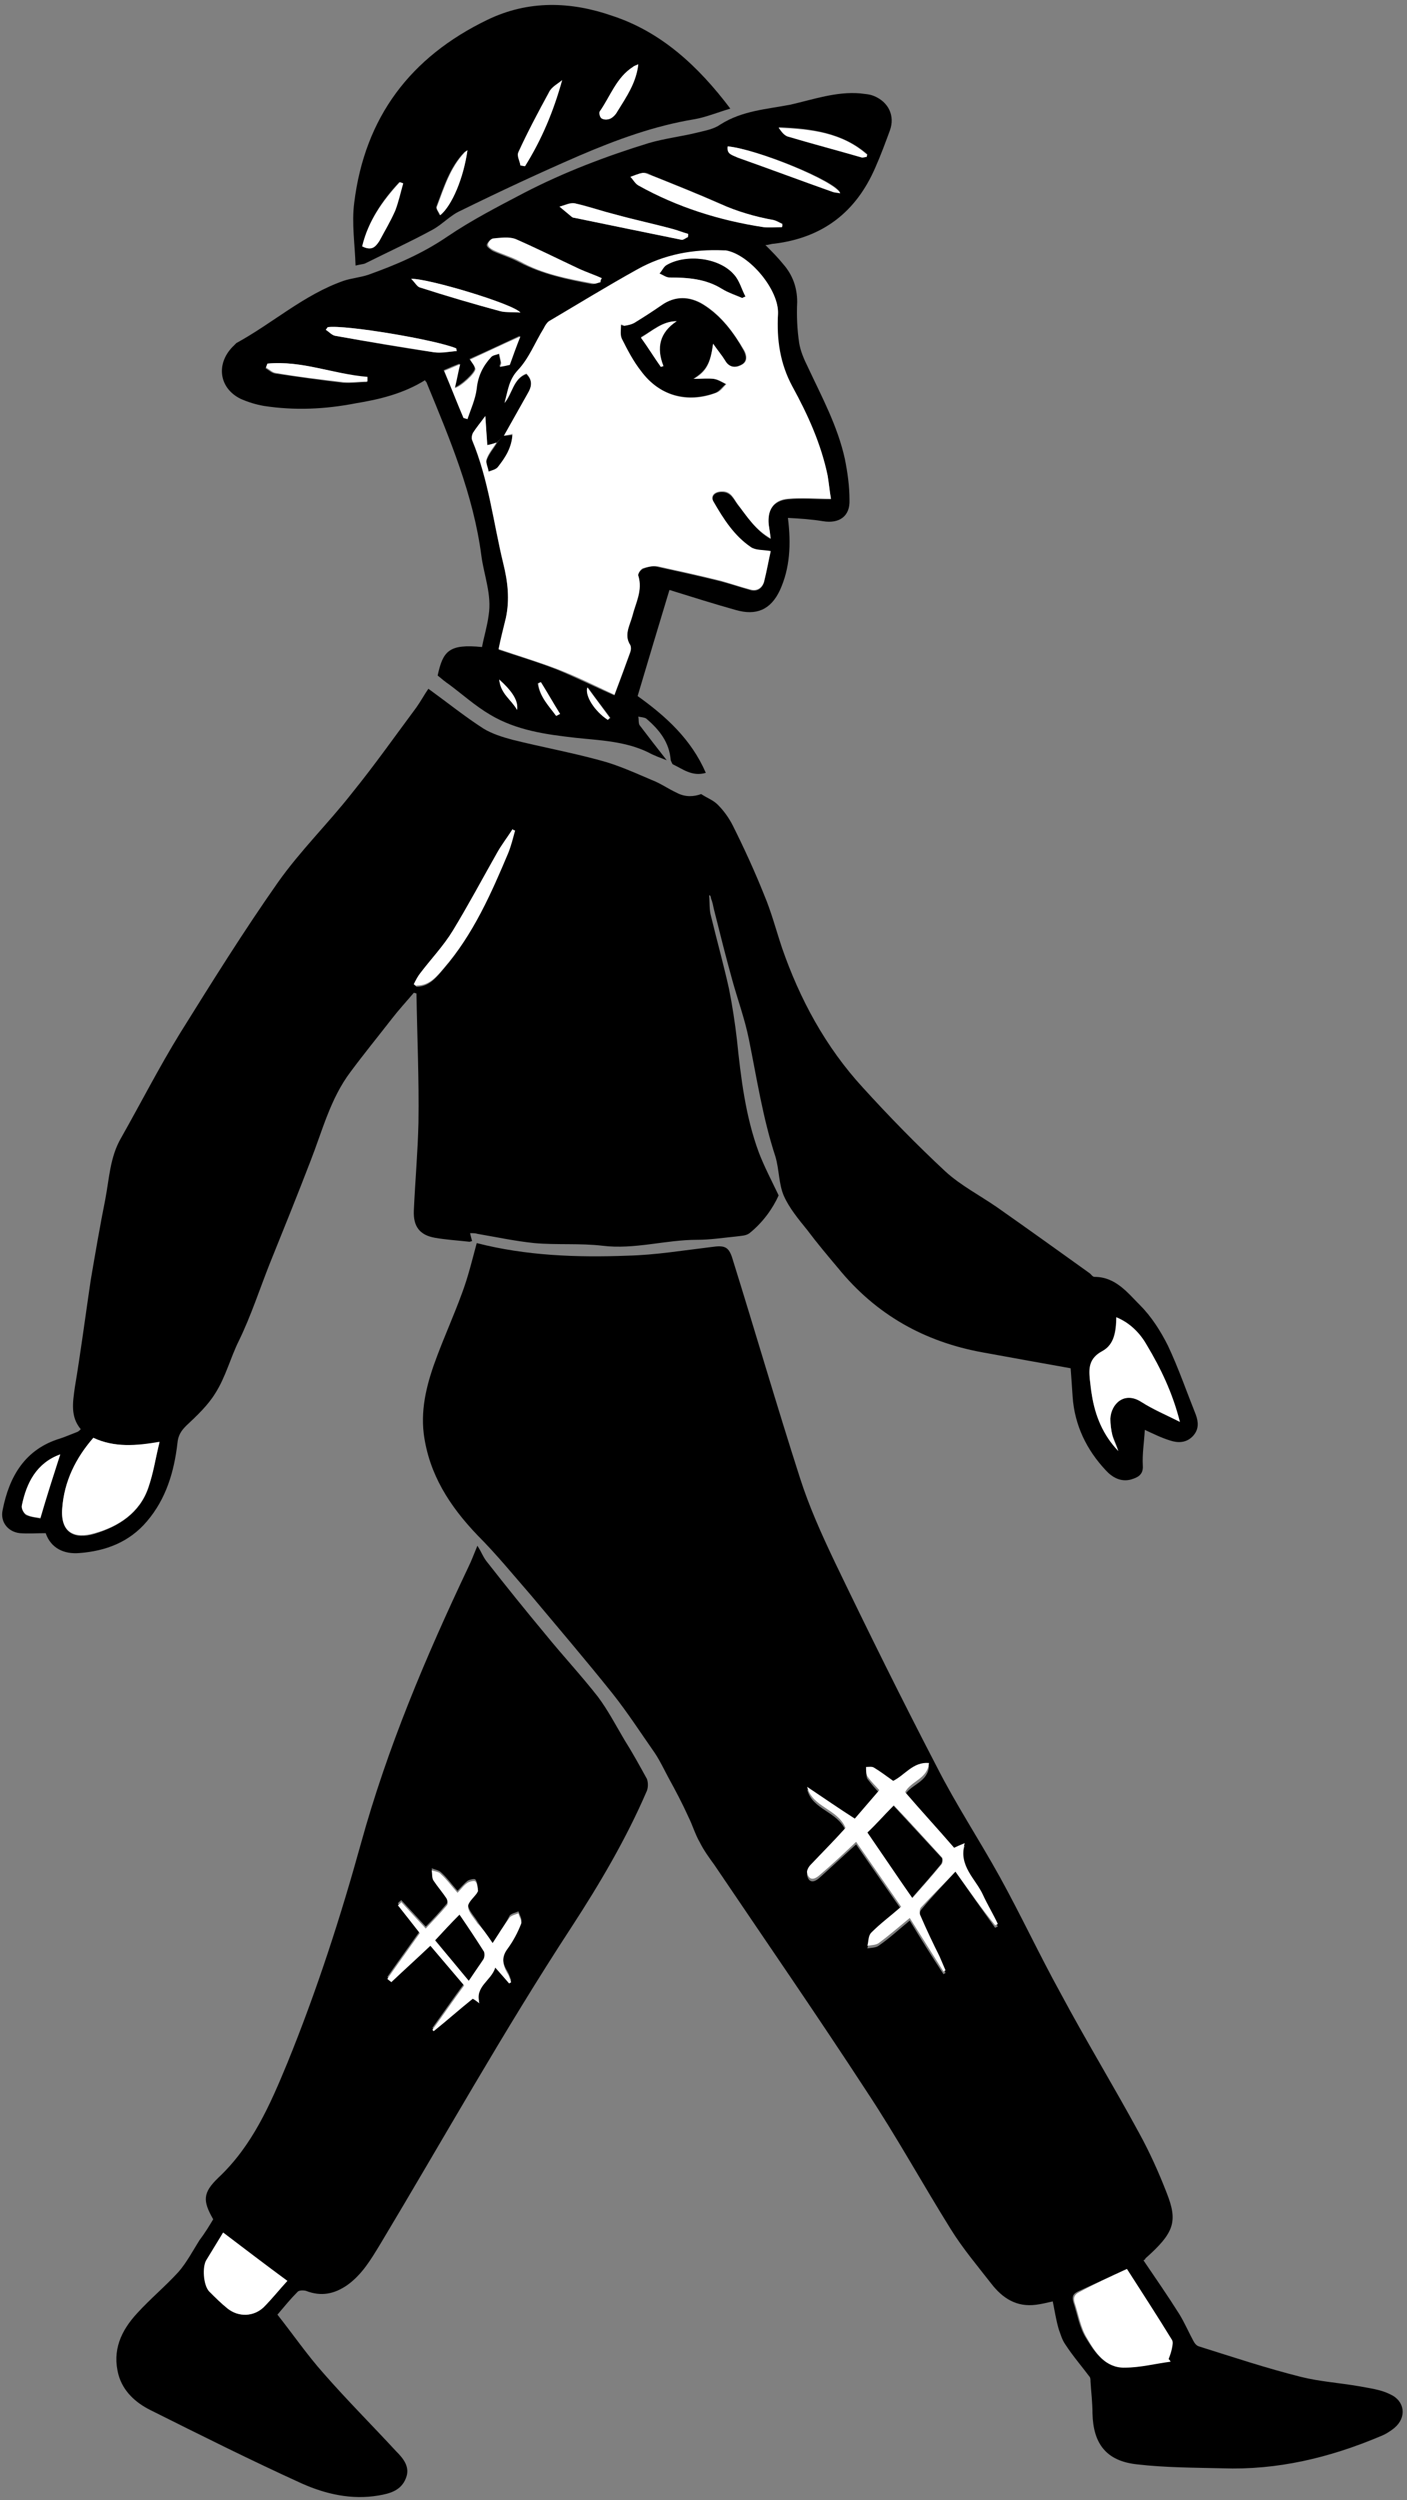
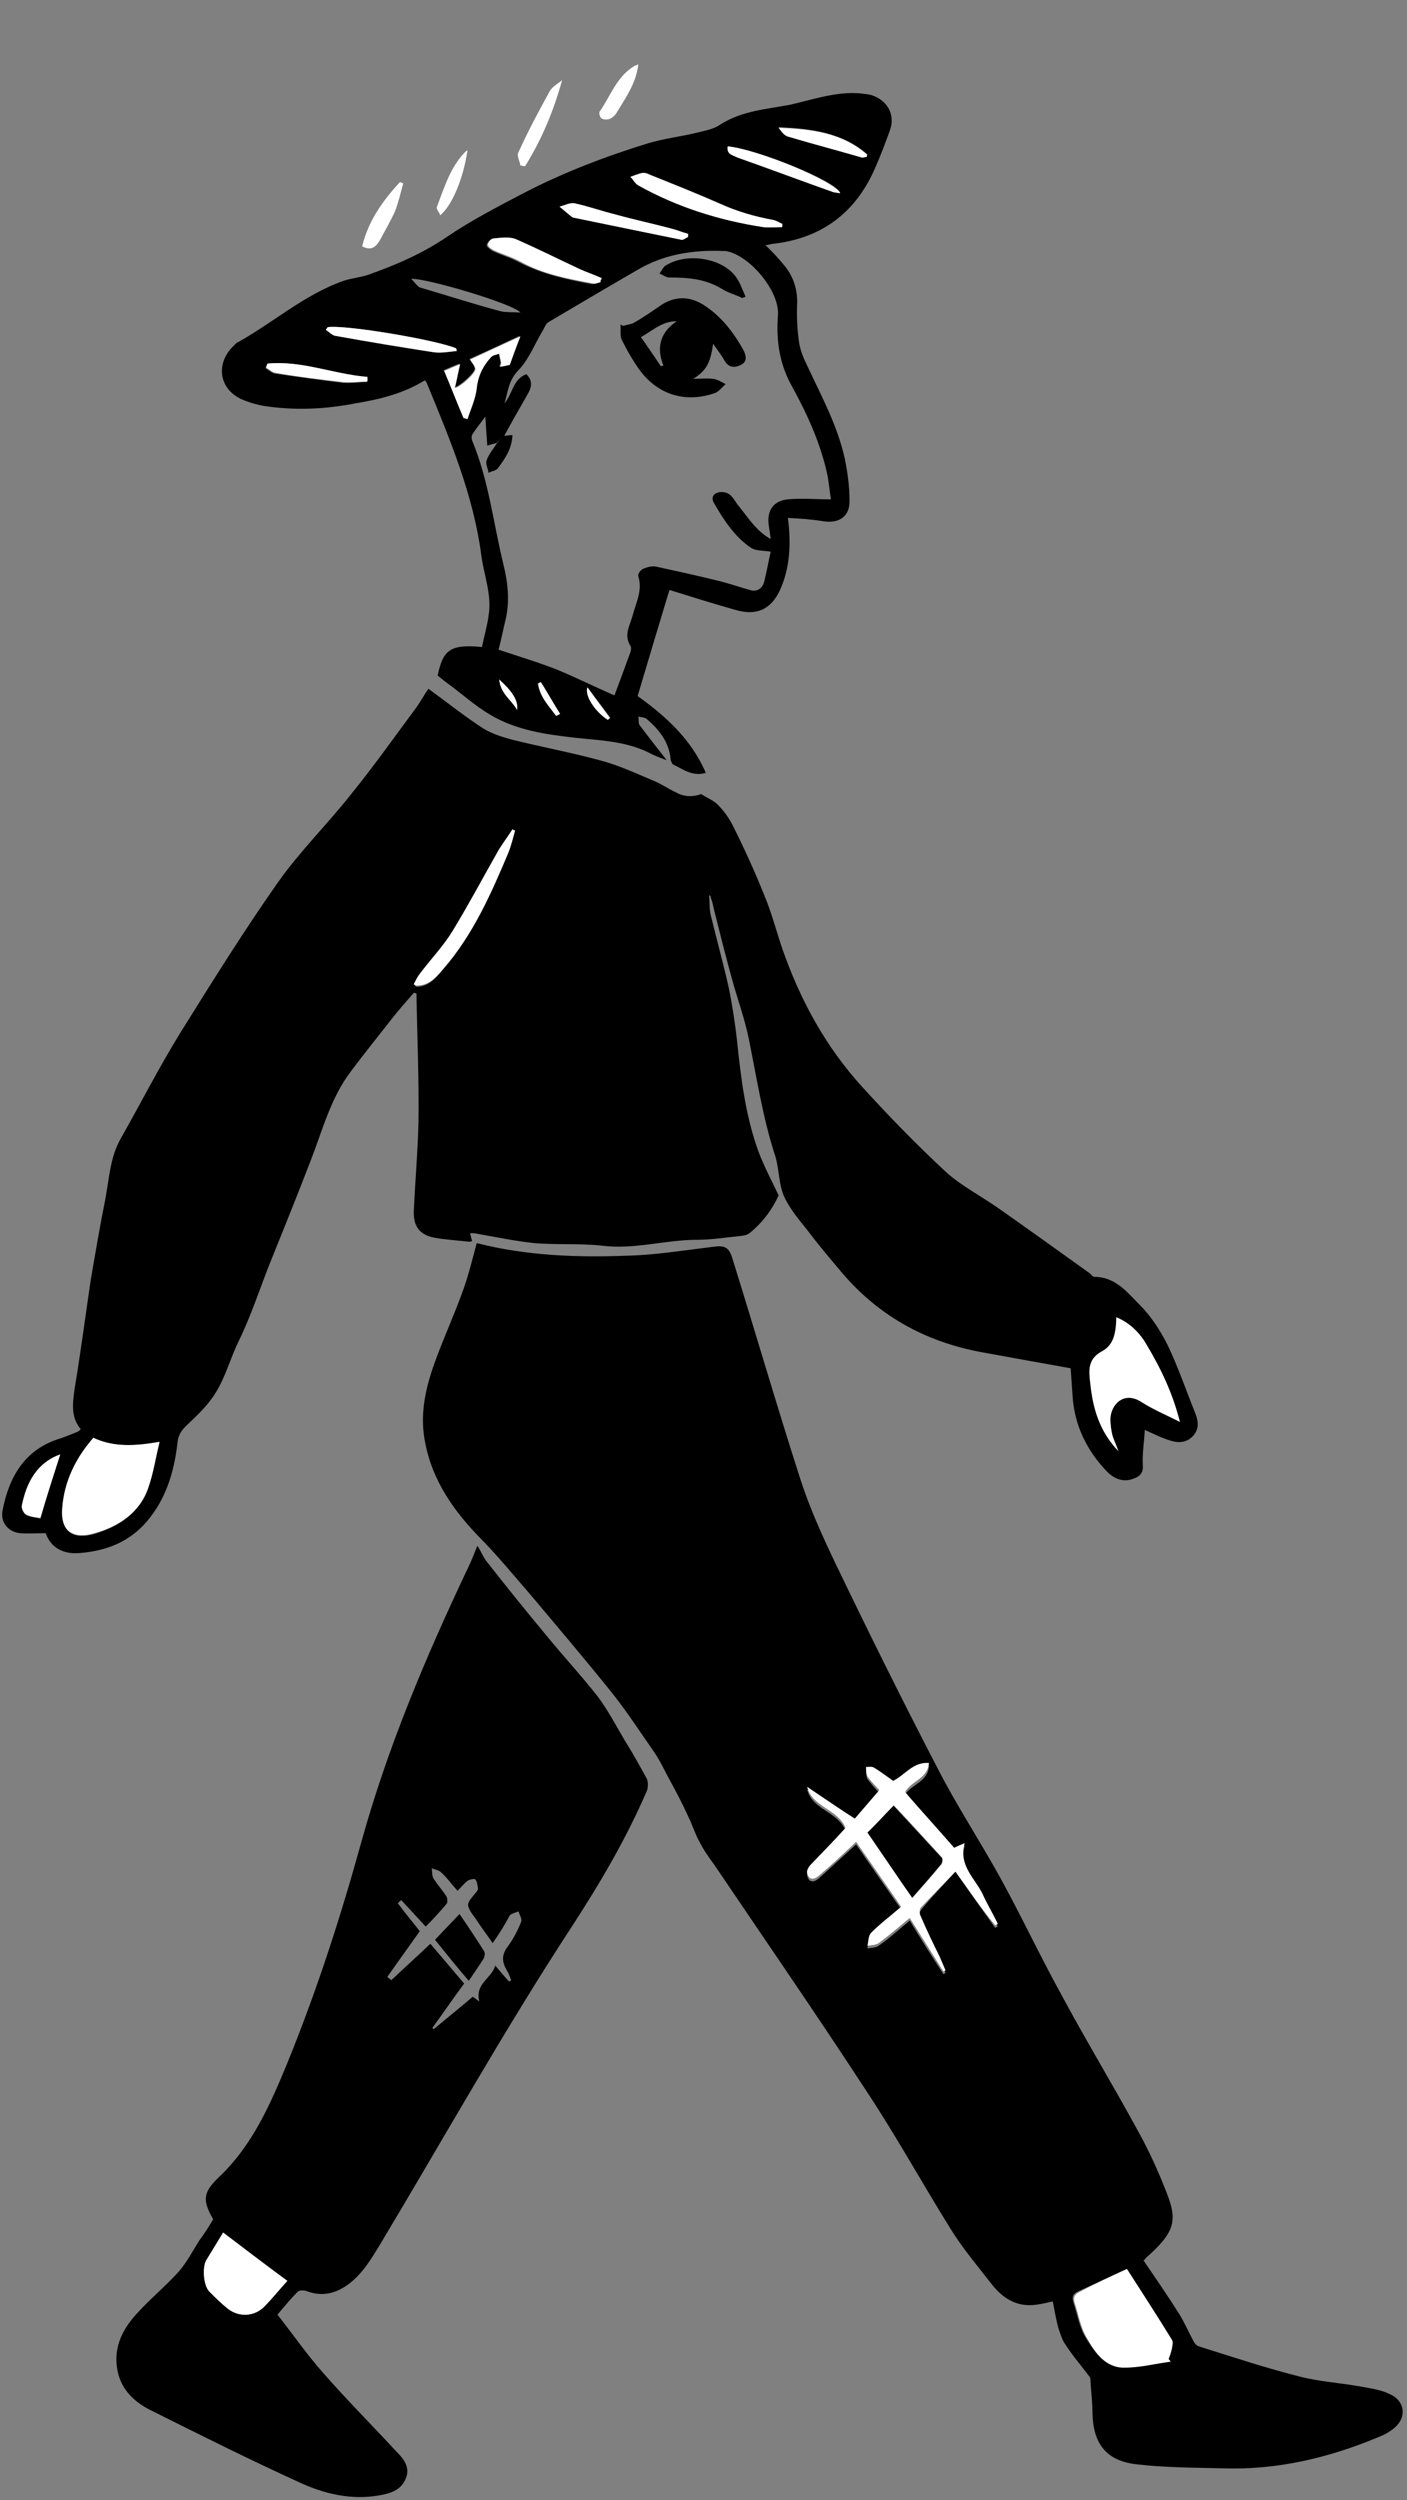
<svg xmlns="http://www.w3.org/2000/svg" height="377.5" preserveAspectRatio="xMidYMid meet" version="1.0" viewBox="115.0 21.6 212.5 377.5" width="212.5" zoomAndPan="magnify">
  <rect x="115.0" y="21.6" width="212.5" height="377.5" fill="#808080" stroke="none" />
  <g id="change1_1">
    <path d="M222.1,156.8c0.1,1.1,0,2.2,0.3,3.2c0.9,3.7,1.9,7.3,2.7,10.9c0.5,2.5,0.9,5.1,1.2,7.7c0.6,5.8,1.3,11.6,3.3,17 c0.8,2.1,1.9,4.2,3,6.5c-0.9,2-2.4,4.1-4.4,5.7c-0.5,0.4-1.3,0.4-2,0.5c-2,0.2-3.9,0.5-5.9,0.5c-4.8,0-9.5,1.5-14.3,0.9 c-3.4-0.4-6.9-0.1-10.3-0.4c-2.9-0.3-5.7-0.9-8.6-1.4c-0.3-0.1-0.6-0.1-1.1-0.1c0.1,0.5,0.2,0.8,0.3,1.2c-0.1,0-0.3,0.1-0.4,0.1 c-1.7-0.2-3.5-0.3-5.2-0.6c-2.3-0.4-3.3-1.7-3.2-4.1c0.2-4.4,0.6-8.9,0.7-13.3c0.1-6.5-0.2-13-0.3-19.5c-0.1,0-0.3-0.1-0.4-0.1 c-1.1,1.3-2.3,2.6-3.3,3.9c-2.1,2.7-4.3,5.4-6.3,8.1c-3,4-4.2,8.8-6,13.4c-2,5.2-4.1,10.4-6.2,15.6c-1.5,3.8-2.8,7.8-4.6,11.5 c-1.3,2.6-2,5.5-3.6,8c-1.1,1.8-2.8,3.4-4.4,4.9c-0.8,0.8-1.2,1.5-1.3,2.6c-0.5,4.3-1.7,8.4-4.6,11.8c-2.7,3.2-6.3,4.5-10.2,4.8 c-2.3,0.2-4.3-0.7-5.1-3c-1.4,0-2.6,0.1-3.9,0c-1.8-0.2-3-1.7-2.6-3.5c1-5.1,3.4-9.2,8.7-10.8c0.9-0.3,1.8-0.7,2.6-1 c0.2-0.1,0.3-0.2,0.5-0.4c-1.6-1.9-1.2-4.1-0.9-6.3c0.9-5.4,1.6-10.8,2.4-16.2c0.7-4.1,1.4-8.2,2.2-12.2c0.6-3.1,0.7-6.4,2.4-9.3 c3-5.3,5.7-10.6,8.9-15.8c4.8-7.7,9.6-15.4,14.8-22.8c3.4-4.8,7.6-8.9,11.2-13.5c3.4-4.2,6.5-8.6,9.7-12.9c0.7-1,1.3-2.1,1.8-2.8 c2.9,2.1,5.5,4.2,8.3,6c1.3,0.8,2.9,1.3,4.4,1.7c4.4,1.1,8.8,1.9,13.2,3.1c2.7,0.7,5.3,1.9,7.9,3c1.3,0.5,2.4,1.3,3.7,1.9 c1.3,0.7,2.6,0.6,3.7,0.2c0.9,0.6,1.8,0.9,2.5,1.6c0.9,0.9,1.7,2,2.3,3.2c1.7,3.4,3.3,6.9,4.7,10.4c1.1,2.6,1.8,5.3,2.7,8 c2.7,7.8,6.6,15,12.2,21.1c4,4.4,8.2,8.7,12.5,12.7c2.3,2.1,5.2,3.6,7.8,5.4c4.7,3.3,9.3,6.6,13.9,9.9c0.3,0.2,0.5,0.6,0.8,0.6 c3.2,0,5,2.4,6.9,4.3c1.7,1.7,3.1,3.9,4.2,6.1c1.6,3.4,2.8,6.9,4.2,10.4c0.4,1.1,0.5,2.2-0.4,3.2c-1,1.1-2.3,1.1-3.5,0.7 c-1.3-0.4-2.5-1-3.8-1.6c-0.1,1.9-0.4,3.6-0.3,5.4c0.1,1.4-0.8,1.8-1.8,2.1c-1.5,0.4-2.8-0.3-3.8-1.4c-2.9-3.1-4.7-6.8-5-11.1 c-0.1-1.5-0.2-3-0.3-4.3c-4.5-0.8-8.9-1.6-13.3-2.4c-8.8-1.6-16.1-5.7-21.8-12.7c-1.6-1.9-3.2-3.8-4.7-5.8 c-1.3-1.6-2.7-3.3-3.5-5.1c-0.8-1.8-0.7-4-1.3-6c-1.9-5.8-2.8-11.8-4-17.7c-0.6-3-1.7-6-2.5-8.9c-1-3.6-1.9-7.2-2.8-10.8 c-0.1-0.5-0.2-1-0.4-1.5C222.3,156.7,222.2,156.8,222.1,156.8z M129.1,238.7c-2.7,3.1-4.4,6.6-4.7,10.7c-0.3,3.7,1.9,4.7,4.9,3.8 c3.6-1.1,6.8-3.1,8.1-6.9c0.7-2.2,1.1-4.6,1.7-6.9C135.6,239.9,132.3,240.2,129.1,238.7z M293.2,236.3c-1.2-4.4-2.9-8.1-5-11.6 c-1.1-1.8-2.5-3.4-4.6-4.2c-0.1,2.1-0.3,4.2-2.1,5.1c-2,1-2,2.5-1.9,4.3c0.1,0.8,0.1,1.5,0.3,2.3c0.5,3.2,1.7,6.1,4,8.5 c-0.2-0.8-0.6-1.6-0.9-2.4c-0.2-0.8-0.3-1.7-0.3-2.5c0.1-2.2,2.1-4.2,4.7-2.5C289.1,234.3,291.1,235.1,293.2,236.3z M177.5,170.2 c0.1,0.1,0.3,0.3,0.4,0.4c1.9,0,3-1.4,4.1-2.7c4.4-5.1,7.1-11.3,9.7-17.4c0.4-1.1,0.7-2.2,1-3.3c-0.1-0.1-0.3-0.2-0.4-0.2 c-0.8,1.2-1.7,2.4-2.4,3.7c-2.2,3.8-4.2,7.8-6.6,11.6c-1.4,2.3-3.3,4.2-4.9,6.4C178.1,169,177.8,169.6,177.5,170.2z M124.1,241.2 c-3.5,1.3-5.1,4.3-5.8,7.8c-0.1,0.4,0.3,1.2,0.7,1.4c0.8,0.3,1.7,0.4,2.1,0.5C122.1,247.4,123.1,244.3,124.1,241.2z" />
    <path d="M287.7,362.9c1.9,2.8,3.7,5.4,5.4,8.1c0.8,1.3,1.4,2.7,2.1,4c0.2,0.4,0.5,0.8,0.9,0.9c5.1,1.6,10.2,3.3,15.4,4.6 c2.8,0.7,5.8,0.9,8.7,1.4c1.6,0.3,3.3,0.5,4.7,1.2c2.3,1,2.6,3.5,0.7,5.1c-0.6,0.5-1.4,1-2.2,1.3c-7.6,3.2-15.5,5.1-23.8,4.8 c-4.3-0.1-8.6-0.1-12.9-0.6c-4.6-0.5-6.6-3.1-6.7-7.7c0-1.6-0.2-3.2-0.3-4.8c0-0.3,0-0.6-0.2-0.8c-1.2-1.6-2.5-3.1-3.6-4.8 c-0.5-0.7-0.7-1.5-1-2.3c-0.4-1.4-0.6-2.7-0.9-4.2c-0.9,0.2-1.7,0.4-2.5,0.5c-3,0.4-5.1-1-6.8-3.2c-2.1-2.7-4.3-5.3-6.1-8.2 c-4.3-6.9-8.2-14-12.7-20.8c-7.5-11.5-15.3-22.8-23-34.2c-0.8-1.1-1.6-2.2-2.2-3.4c-0.7-1.2-1.1-2.6-1.7-3.8c-0.9-2-1.9-3.9-3-5.9 c-0.7-1.3-1.3-2.6-2.1-3.8c-2.1-3-4.1-6.1-6.4-9c-4-5-8.1-9.8-12.2-14.7c-2.7-3.1-5.3-6.3-8.2-9.2c-4.2-4.4-7.3-9.2-8.1-15.3 c-0.5-4.1,0.6-8,2-11.7c1.2-3.2,2.6-6.3,3.8-9.6c0.9-2.4,1.5-4.9,2.2-7.5c7.4,1.9,15.1,2.2,22.8,1.9c4.2-0.1,8.4-0.8,12.6-1.3 c2.1-0.3,2.7-0.1,3.3,2c3.4,10.9,6.6,21.9,10.1,32.8c1.4,4.4,3.3,8.6,5.3,12.8c5,10.4,10.1,20.7,15.4,30.9c2.9,5.7,6.4,11,9.5,16.6 c3.2,5.8,6,11.8,9.2,17.6c3.8,7.1,8,14,11.8,21c1.6,2.9,3,6,4.2,9.1c1.7,4.3,1.2,6-3.2,9.9C288,362.7,287.9,362.8,287.7,362.9z M259.3,304.2c2,2.9,4,5.7,6,8.5c0.1-0.1,0.2-0.1,0.4-0.2c-0.8-1.4-1.6-2.8-2.2-4.3c-1.2-2.5-3.9-4.5-2.8-7.9 c-0.6,0.3-1.2,0.5-1.6,0.7c-2.5-2.8-5-5.6-7.4-8.4c0.9-1.6,3.5-1.9,3.6-4.4c-2.4-0.2-3.6,1.8-5.4,2.7c-1-0.7-1.9-1.4-2.9-2 c-0.3-0.2-0.8-0.1-1.2-0.1c0.1,0.5,0,1.1,0.2,1.4c0.6,0.8,1.3,1.6,1.8,2.1c-1.3,1.5-2.5,2.8-3.7,4.3c-2.5-1.7-4.9-3.3-7.2-4.8 c0.8,3.1,4.6,3.3,5.8,6.2c-1.8,1.8-3.6,3.7-5.3,5.6c-0.3,0.3-0.6,0.8-0.5,1.2c0.3,1.2,1.1,1,1.8,0.4c1.9-1.7,3.7-3.4,5.6-5.1 c2.3,3.3,4.5,6.5,6.8,9.8c-1.6,1.3-3.1,2.5-4.5,3.9c-0.4,0.4-0.4,1.3-0.6,2c0.6-0.1,1.3-0.1,1.7-0.4c1.6-1.1,3-2.4,4.7-3.8 c1.7,2.8,3.4,5.5,5.1,8.1c0.1-0.1,0.2-0.1,0.3-0.2c-0.3-0.7-0.6-1.4-0.9-2.1c-1-2.1-2-4.1-2.9-6.2c-0.1-0.3-0.1-1,0.1-1.2 C255.8,307.9,257.5,306.2,259.3,304.2z M285.2,364.2c-2.6,1.2-5,2.3-7.4,3.4c-0.8,0.4-0.9,0.8-0.7,1.6c0.6,1.8,0.9,3.8,1.9,5.4 c1.3,2.1,2.8,4.5,5.7,4.4c2.3-0.1,4.6-0.6,6.9-0.9c-0.1-0.1-0.2-0.2-0.3-0.4c0.2-0.5,0.4-1,0.5-1.6c0.1-0.4,0.2-1,0-1.3 C289.8,371.3,287.5,367.8,285.2,364.2z" />
    <path d="M147.2,356.7c-1.6-2.8-1.6-4,0.8-6.3c5.1-4.8,7.8-11,10.4-17.3c4.4-10.8,8-21.9,11.1-33.1c4-14.5,9.8-28.2,16.2-41.7 c0.5-1,0.9-2.1,1.4-3.3c0.6,0.9,0.9,1.8,1.5,2.5c2.9,3.7,5.8,7.3,8.8,10.9c2.6,3.2,5.4,6.2,7.9,9.4c1.5,2,2.7,4.3,4,6.5 c1.2,1.9,2.3,3.9,3.4,5.9c0.2,0.5,0.2,1.3,0,1.8c-3.1,7.2-7.1,14-11.4,20.6c-10.2,15.6-19.3,31.9-28.9,47.9 c-1.4,2.3-2.7,4.5-4.9,6.1c-2,1.4-4,1.8-6.3,0.9c-0.4-0.1-1.1-0.1-1.3,0.2c-1,1-1.9,2.1-3,3.4c2.3,2.9,4.5,6.1,7,8.9 c3.5,4,7.3,7.8,10.9,11.7c1.1,1.1,2.2,2.4,1.5,4.1c-0.7,1.8-2.3,2.3-4.1,2.6c-4.1,0.7-8-0.2-11.6-1.8c-7.7-3.5-15.3-7.3-22.9-11.1 c-2.2-1.1-4.1-2.8-4.8-5.3c-1-3.7,0.4-6.7,2.8-9.3c2-2.2,4.3-4.1,6.3-6.3c1.2-1.4,2.1-3.1,3.1-4.7 C146,358.7,146.6,357.7,147.2,356.7z M189.4,315c-0.8-1.2-1.6-2.2-2.3-3.3c-0.5-0.8-1.3-1.6-1.4-2.4c-0.1-0.6,0.8-1.4,1.3-2.1 c0.1-0.1,0.2-0.3,0.2-0.4c-0.1-0.5-0.1-1-0.4-1.4c-0.1-0.2-0.9,0-1.2,0.2c-0.5,0.4-1,1-1.5,1.5c-0.9-1-1.6-2-2.5-2.8 c-0.3-0.3-0.9-0.4-1.4-0.6c0.1,0.5,0,1.1,0.3,1.6c0.6,0.9,1.3,1.7,1.9,2.6c0.2,0.3,0.2,0.9,0.1,1.1c-1,1.2-2.1,2.4-3.2,3.5 c-1.3-1.4-2.5-2.7-3.7-4c-0.2,0.2-0.4,0.3-0.5,0.5c1.1,1.5,2.3,2.9,3.3,4.2c-1.7,2.4-3.3,4.6-4.9,6.9c0.2,0.2,0.4,0.3,0.6,0.5 c1.9-1.8,3.9-3.6,5.9-5.5c1.7,2,3.4,4,5.1,6c-1.7,2.3-3.2,4.5-4.8,6.7c0.1,0.1,0.2,0.2,0.2,0.2c1.9-1.6,3.9-3.2,5.9-4.9 c0.2,0.1,0.5,0.4,1,0.7c-0.7-2.7,1.8-3.4,2.4-5.4c0.8,0.9,1.4,1.7,2.1,2.4c0.1-0.1,0.2-0.1,0.3-0.2c-0.2-0.5-0.3-0.9-0.6-1.4 c-0.8-1.3-0.9-2.4,0.1-3.7c0.8-1.1,1.5-2.4,2-3.7c0.2-0.4-0.2-1-0.4-1.6c-0.4,0.2-1,0.3-1.3,0.6C191.2,312.3,190.4,313.6,189.4,315 z M158.4,366c-3.2-2.4-6.4-4.8-9.7-7.3c-0.8,1.3-1.7,2.7-2.5,4.1c-0.6,1-0.4,3.9,0.4,4.8c0.9,0.9,1.8,1.8,2.8,2.6 c1.6,1.3,3.9,1.2,5.4-0.2C156.1,368.7,157.2,367.3,158.4,366z" />
    <path d="M234,99.8c0.5,4,0.3,7.6-1.2,10.9c-1.4,3-3.6,3.9-6.7,3c-3.2-0.9-6.4-1.9-9.6-2.9c-0.2-0.1-0.4-0.1-0.4-0.1 c-1.6,5.3-3.2,10.6-4.8,16c4.2,3,8.1,6.5,10.3,11.6c-2.1,0.6-3.5-0.6-5-1.3c-0.1-0.1-0.2-0.4-0.3-0.6c-0.2-2.7-1.7-4.6-3.7-6.3 c-0.3-0.2-0.8-0.2-1.2-0.3c0.1,0.4,0,1,0.2,1.3c1.3,1.7,2.6,3.4,4.1,5.3c-1-0.4-1.9-0.7-2.8-1.2c-3.5-1.7-7.3-1.8-11-2.2 c-4.4-0.5-8.9-1.1-12.9-3.5c-2.2-1.3-4.1-3-6.1-4.5c-0.6-0.4-1.2-0.9-1.8-1.4c0.8-3.7,1.7-4.8,6.7-4.3c0.3-1.6,0.8-3.2,1-4.8 c0.5-3.1-0.7-6-1.1-9c-1.2-9.2-4.8-17.7-8.3-26.2c-0.1-0.1-0.2-0.2-0.2-0.3c-3.2,2-6.8,2.9-10.5,3.5c-4.6,0.9-9.2,1.1-13.8,0.4 c-1.2-0.2-2.5-0.6-3.6-1.1c-3.2-1.6-3.7-5.2-1.2-7.8c0.2-0.2,0.4-0.4,0.6-0.6c5.5-3,10.2-7.3,16.2-9.4c1.2-0.4,2.5-0.5,3.7-0.9 c4.2-1.5,8.2-3.2,12-5.8c3.7-2.5,7.6-4.5,11.6-6.6c6-3.1,12.3-5.5,18.8-7.5c2.4-0.7,5-1,7.4-1.6c1.2-0.3,2.4-0.5,3.4-1.2 c3.3-2.1,7-2.3,10.6-3c3.5-0.8,6.9-2,10.5-1.7c0.7,0.1,1.4,0.1,2.1,0.4c2.2,0.9,3.2,3,2.4,5.2c-0.7,1.9-1.4,3.8-2.2,5.6 c-2.9,6.7-7.9,10.6-15.3,11.5c-0.4,0-0.8,0.2-1.3,0.2c1,1,1.9,1.9,2.7,2.9c1.4,1.6,2.1,3.5,2.1,5.7c-0.1,2.1,0,4.2,0.3,6.2 c0.2,1.2,0.7,2.4,1.3,3.6c2.1,4.5,4.5,8.9,5.6,13.9c0.4,2,0.7,4.1,0.7,6.2c0.1,2.5-1.6,3.6-4,3.2C237.5,100,235.8,99.9,234,99.8z M190,88.5c-0.4,0.1-0.9,0.2-1.4,0.4c-0.1-1.4-0.2-2.7-0.3-4.4c-0.8,1.1-1.4,1.8-1.9,2.6c-0.2,0.2-0.2,0.7-0.1,1 c2.5,6,3.2,12.4,4.7,18.6c0.7,2.8,1,5.5,0.4,8.3c-0.4,1.6-0.7,3.2-1.1,4.7c3,1,6,1.9,8.8,3c2.9,1.2,5.7,2.6,8.7,3.9 c0.8-2.1,1.6-4.3,2.4-6.5c0.1-0.3,0.2-0.7,0-1c-1-1.6-0.1-3,0.3-4.4c0.5-2,1.6-3.9,0.9-6.1c-0.1-0.3,0.3-0.9,0.7-1.1 c0.7-0.3,1.5-0.5,2.2-0.3c3.2,0.7,6.4,1.4,9.6,2.2c1.5,0.4,3,0.9,4.4,1.3c1,0.3,1.8-0.2,2.1-1.2c0.4-1.6,0.7-3.3,1-4.6 c-1.2-0.2-2.3-0.1-3-0.6c-2.5-1.7-4.1-4.2-5.6-6.8c-0.5-0.9,0.1-1.6,1.2-1.6c1.4,0,1.8,1.1,2.4,1.9c1.5,1.8,2.7,3.9,5,5.2 c-0.1-0.8-0.2-1.5-0.3-2.1c-0.3-2.2,0.7-3.7,2.9-3.9c2.1-0.2,4.2,0,6.5,0c-0.2-1.2-0.3-2.4-0.5-3.5c-1-4.8-3-9.2-5.3-13.4 c-2-3.5-2.5-7.1-2.2-11c0.2-3.6-4.3-9-7.9-9.6c-0.1,0-0.2,0-0.3,0c-4.6-0.2-9.1,0.5-13.1,2.9c-4.5,2.6-8.9,5.2-13.3,7.8 c-0.4,0.2-0.6,0.7-0.8,1.1c-1.3,2.1-2.2,4.6-3.9,6.3c-1.4,1.5-1.5,3.2-2,4.9c1.2-1.4,1.3-3.7,3.3-4.4c1,1,0.8,2,0.2,3 c-1.2,2.1-2.4,4.2-3.6,6.4C190.7,87.7,190.3,88.1,190,88.5z M233.1,55.9c0-0.2,0-0.3,0.1-0.5c-0.5-0.2-0.9-0.5-1.4-0.6 c-2.7-0.4-5.4-1.2-7.9-2.4c-3.4-1.5-6.9-2.9-10.4-4.3c-0.4-0.2-0.9-0.5-1.3-0.4c-0.6,0.1-1.2,0.4-1.9,0.6c0.4,0.5,0.7,1.1,1.2,1.3 c5.9,3.3,12.2,5.2,18.9,6.3C231.3,56,232.2,55.9,233.1,55.9z M205.7,64.2c0-0.2,0-0.3,0-0.5c-1.1-0.5-2.3-0.9-3.4-1.4 c-3.2-1.5-6.3-3.2-9.6-4.5c-1-0.4-2.3-0.2-3.4-0.1c-0.3,0-0.8,0.7-0.8,0.9c0,0.3,0.6,0.7,0.9,0.9c1.3,0.6,2.7,1,4,1.7 c3.5,1.8,7.2,2.6,11,3.3C204.9,64.5,205.3,64.3,205.7,64.2z M218.9,57.4c0-0.2,0-0.3,0-0.5c-0.7-0.2-1.4-0.5-2.2-0.7 c-2.9-0.7-5.8-1.4-8.7-2.2c-2.1-0.5-4.1-1.3-6.2-1.7c-0.7-0.2-1.5,0.3-2.3,0.5c0.6,0.5,1.2,1,1.8,1.5c0.1,0.1,0.3,0.2,0.5,0.2 c5.4,1.1,10.7,2.2,16.1,3.3C218.2,57.8,218.6,57.5,218.9,57.4z M185,84.7c0.2,0,0.3,0.1,0.5,0.1c0.5-1.5,1.3-3,1.4-4.6 c0.2-1.9,1-3.4,2.2-4.8c0.3-0.3,0.8-0.3,1.2-0.5c0.1,0.5,0.2,0.9,0.3,1.4c0,0.2-0.1,0.4-0.2,0.6c0.6-0.1,1.1-0.2,1.5-0.3 c0.5-1.4,1.1-2.8,1.6-4.3c-2.6,1.2-5.1,2.4-7.6,3.5c0.3,0.5,0.7,0.9,0.8,1.4c0.1,0.6-2.2,2.7-3.1,2.9c0.3-1.2,0.5-2.4,0.8-3.6 c-0.8,0.3-1.5,0.6-2.4,1C183.1,80.1,184.1,82.4,185,84.7z M164.5,71c-0.1,0.1-0.2,0.3-0.3,0.4c0.5,0.3,0.9,0.8,1.4,0.9 c5,0.9,10,1.8,15,2.5c1.1,0.2,2.2-0.1,3.4-0.2c0-0.1,0-0.3-0.1-0.4C180.8,72.9,167.1,70.6,164.5,71z M193.6,68.8 c-1-1.3-14.1-5.2-16.5-5.1c0.6,0.6,0.9,1.1,1.3,1.3c4.1,1.2,8.1,2.5,12.2,3.6C191.5,68.8,192.4,68.7,193.6,68.8z M224.9,43.7 c-0.1,1.2,0.8,1.4,1.5,1.6c4.8,1.8,9.6,3.5,14.4,5.2c0.3,0.1,0.7,0.1,1.1,0.2C241.2,48.9,229.3,44.1,224.9,43.7z M155.4,76.5 c-0.1,0.2-0.2,0.5-0.3,0.7c0.5,0.3,0.9,0.7,1.4,0.8c3.4,0.5,6.9,1,10.3,1.4c1.2,0.1,2.4-0.1,3.6-0.1c0-0.2,0-0.5,0-0.7 C165.4,78.1,160.6,76,155.4,76.5z M245.9,45.3c0-0.1,0.1-0.3,0.1-0.4c-3.8-3.3-8.5-3.9-13.4-4.1c0.3,0.6,0.7,1.2,1.3,1.3 c3.8,1.1,7.6,2.2,11.3,3.2C245.4,45.4,245.6,45.3,245.9,45.3z M206.8,130.3c0.1-0.1,0.2-0.2,0.4-0.3c-1.1-1.5-2.3-3-3.4-4.6 C203.2,126.6,204.8,129,206.8,130.3z M199,129.7c0.2-0.1,0.4-0.2,0.5-0.3c-1-1.6-1.9-3.2-2.9-4.8c-0.1,0.1-0.2,0.1-0.4,0.2 C196.5,126.8,197.9,128.2,199,129.7z M190.4,124.2c0.2,2.1,1.8,3,2.7,4.6C193.3,127.5,192.4,126.1,190.4,124.2z" />
-     <path d="M225.3,38c-2,0.6-3.7,1.3-5.4,1.6c-6.1,1-11.8,3.1-17.4,5.5c-6,2.6-12,5.4-17.9,8.3c-1.6,0.7-2.8,2.1-4.3,2.9 c-3.3,1.8-6.8,3.4-10.2,5.1c-0.3,0.1-0.6,0.1-1.4,0.3c-0.1-3.2-0.6-6.4-0.2-9.5c1.6-12.9,8.5-22,20.1-27.6c6.2-3,12.6-2.8,18.9-0.6 C214.8,26.4,220.4,31.5,225.3,38z M199.9,33.7c-0.7,0.6-1.6,1-2,1.8c-1.6,3-3.2,6-4.6,9c-0.2,0.5,0.2,1.3,0.3,2 c0.2,0,0.5,0.1,0.7,0.1C196.8,42.7,198.6,38.4,199.9,33.7z M169.7,58.8c1.4,0.7,2,0.2,2.5-0.8c0.8-1.5,1.8-3,2.4-4.6 c0.6-1.3,0.8-2.8,1.2-4.1c-0.2-0.1-0.4-0.1-0.5-0.2C172.7,51.9,170.6,55,169.7,58.8z M211.4,31.3c-0.3,0.1-0.5,0.2-0.8,0.4 c-2.5,1.6-3.4,4.4-5,6.7c-0.1,0.2,0.1,1,0.3,1.1c0.3,0.2,0.9,0.2,1.3,0c0.4-0.2,0.7-0.6,1-1C209.6,36.3,211.1,34.1,211.4,31.3z M185.6,44.3c-0.3,0.2-0.4,0.2-0.5,0.3c-2.2,2.3-3.1,5.3-4.2,8.2c-0.1,0.3,0.3,0.8,0.5,1.3C183.3,52.5,185,48.5,185.6,44.3z" />
    <path d="M191.1,87.4c0.4,0,0.8-0.1,1.3-0.1c-0.1,2.1-1.1,3.5-2.2,5c-0.3,0.4-0.9,0.4-1.4,0.7c-0.1-0.6-0.5-1.4-0.3-1.9 c0.3-0.9,1-1.7,1.5-2.5C190.3,88.1,190.7,87.7,191.1,87.4z" />
    <path d="M246,298.3c1.2-1.3,2.5-2.6,3.9-4.1c2.5,2.7,4.9,5.3,7.3,7.9c0.2,0.2,0.1,0.7-0.1,1c-1.4,1.7-2.9,3.4-4.4,5.1 C250.5,304.8,248.2,301.5,246,298.3z" />
    <path d="M185.8,320.7c-1.8-2.1-3.4-4.1-5.1-6.2c1.2-1.3,2.4-2.5,3.7-3.9c1.3,1.9,2.5,3.7,3.7,5.6c0.2,0.3,0.1,0.9-0.1,1.2 C187.3,318.5,186.6,319.5,185.8,320.7z" />
    <path d="M222.7,73.5c-0.4,3-1.1,4.1-3,5.3c1.1,0,2.1-0.1,3,0c0.7,0.1,1.3,0.5,1.9,0.8c-0.5,0.4-0.9,1-1.5,1.3 c-4.4,1.6-8.6,0.4-11.4-3.3c-1.1-1.5-2-3.1-2.8-4.7c-0.3-0.6-0.1-1.5-0.2-2.3c0.2,0.1,0.3,0.2,0.5,0.2c0.5-0.2,1.1-0.2,1.6-0.5 c1.4-0.8,2.7-1.7,4-2.6c2.1-1.4,4.3-1.4,6.4-0.1c2.7,1.7,4.6,4.2,6.1,6.9c0.4,0.8,0.6,1.7-0.4,2.2c-1,0.5-1.9,0.4-2.5-0.7 C224,75.3,223.4,74.5,222.7,73.5z M217.2,70.1c-2.2,0-3.6,1.4-5.4,2.4c1.1,1.6,2.1,3,3,4.4c0.1,0,0.3-0.1,0.4-0.1 C214.1,74.1,214.7,71.8,217.2,70.1z" />
    <path d="M227.1,66.6c-1-0.5-2.2-0.8-3.1-1.4c-2.5-1.5-5.1-1.7-7.9-1.7c-0.5,0-1-0.4-1.5-0.6c0.4-0.5,0.6-1.1,1.1-1.3 c3-1.8,8-1.1,10.2,1.5c0.8,0.9,1.2,2.2,1.7,3.3C227.4,66.5,227.3,66.5,227.1,66.6z" />
  </g>
  <g fill="#fff" id="change2_1">
    <path d="M129.1,238.7c3.2,1.5,6.5,1.2,10,0.6c-0.6,2.4-0.9,4.7-1.7,6.9c-1.3,3.8-4.5,5.9-8.1,6.9 c-3.1,0.9-5.2-0.1-4.9-3.8C124.7,245.3,126.4,241.8,129.1,238.7z" />
    <path d="M293.2,236.3c-2.2-1.1-4.1-1.9-5.8-3c-2.6-1.7-4.6,0.3-4.7,2.5c0,0.8,0.1,1.7,0.3,2.5c0.2,0.8,0.6,1.6,0.9,2.4 c-2.3-2.4-3.5-5.3-4-8.5c-0.1-0.7-0.2-1.5-0.3-2.3c-0.2-1.8-0.1-3.2,1.9-4.3c1.8-1,2.1-3,2.1-5.1c2.1,0.9,3.6,2.4,4.6,4.2 C290.3,228.2,292.1,231.9,293.2,236.3z" />
    <path d="M177.5,170.2c0.3-0.6,0.6-1.2,1-1.7c1.6-2.1,3.5-4.1,4.9-6.4c2.3-3.8,4.4-7.7,6.6-11.6 c0.7-1.3,1.6-2.4,2.4-3.7c0.1,0.1,0.3,0.2,0.4,0.2c-0.3,1.1-0.6,2.3-1,3.3c-2.6,6.2-5.3,12.3-9.7,17.4c-1.1,1.3-2.2,2.7-4.1,2.7 C177.8,170.5,177.6,170.3,177.5,170.2z" />
    <path d="M124.1,241.2c-1,3.1-2,6.2-3,9.6c-0.5-0.1-1.4-0.1-2.1-0.5c-0.4-0.2-0.8-0.9-0.7-1.4 C119,245.5,120.5,242.5,124.1,241.2z" />
    <path d="M259.3,304.2c-1.9,2-3.6,3.7-5.2,5.4c-0.2,0.2-0.3,0.9-0.1,1.2c0.9,2.1,1.9,4.2,2.9,6.2 c0.3,0.7,0.6,1.4,0.9,2.1c-0.1,0.1-0.2,0.1-0.3,0.2c-1.7-2.7-3.4-5.4-5.1-8.1c-1.7,1.4-3.2,2.7-4.7,3.8c-0.4,0.3-1.1,0.3-1.7,0.4 c0.2-0.7,0.1-1.5,0.6-2c1.4-1.4,2.9-2.5,4.5-3.9c-2.3-3.3-4.5-6.5-6.8-9.8c-1.9,1.8-3.7,3.5-5.6,5.1c-0.7,0.6-1.5,0.8-1.8-0.4 c-0.1-0.3,0.2-0.9,0.5-1.2c1.8-1.9,3.6-3.7,5.3-5.6c-1.2-2.9-5-3.1-5.8-6.2c2.4,1.6,4.7,3.2,7.2,4.8c1.2-1.4,2.4-2.8,3.7-4.3 c-0.4-0.5-1.2-1.2-1.8-2.1c-0.2-0.3-0.2-0.9-0.2-1.4c0.4,0,0.9-0.1,1.2,0.1c1,0.6,1.9,1.3,2.9,2c1.8-0.9,3-2.9,5.4-2.7 c-0.2,2.4-2.7,2.7-3.6,4.4c2.4,2.8,4.9,5.5,7.4,8.4c0.4-0.2,0.9-0.4,1.6-0.7c-1,3.5,1.7,5.4,2.8,7.9c0.7,1.5,1.5,2.8,2.2,4.3 c-0.1,0.1-0.2,0.1-0.4,0.2C263.3,309.9,261.4,307.1,259.3,304.2z M246,298.3c2.2,3.2,4.4,6.5,6.8,9.9c1.5-1.7,3-3.4,4.4-5.1 c0.2-0.2,0.2-0.8,0.1-1c-2.4-2.6-4.8-5.3-7.3-7.9C248.5,295.7,247.3,297.1,246,298.3z" />
    <path d="M285.2,364.2c2.3,3.6,4.6,7.1,6.8,10.7c0.2,0.3,0.1,0.8,0,1.3c-0.1,0.5-0.3,1.1-0.5,1.6 c0.1,0.1,0.2,0.2,0.3,0.4c-2.3,0.3-4.6,0.9-6.9,0.9c-2.9,0.1-4.5-2.3-5.7-4.4c-1-1.6-1.3-3.6-1.9-5.4c-0.2-0.7-0.1-1.2,0.7-1.6 C280.2,366.5,282.6,365.4,285.2,364.2z" />
-     <path d="M189.4,315c0.9-1.4,1.7-2.7,2.6-3.9c0.3-0.3,0.8-0.4,1.3-0.6c0.1,0.5,0.6,1.2,0.4,1.6c-0.5,1.3-1.2,2.6-2,3.7 c-1,1.3-0.8,2.4-0.1,3.7c0.3,0.4,0.4,0.9,0.6,1.4c-0.1,0.1-0.2,0.1-0.3,0.2c-0.6-0.7-1.3-1.5-2.1-2.4c-0.6,2-3.1,2.8-2.4,5.4 c-0.5-0.4-0.8-0.6-1-0.7c-2,1.6-3.9,3.3-5.9,4.9c-0.1-0.1-0.2-0.2-0.2-0.2c1.6-2.2,3.1-4.4,4.8-6.7c-1.7-2-3.4-4-5.1-6 c-2,1.9-4,3.7-5.9,5.5c-0.2-0.2-0.4-0.3-0.6-0.5c1.6-2.3,3.2-4.5,4.9-6.9c-1-1.3-2.2-2.8-3.3-4.2c0.2-0.2,0.4-0.3,0.5-0.5 c1.2,1.3,2.4,2.6,3.7,4c1.1-1.2,2.2-2.3,3.2-3.5c0.2-0.2,0.1-0.8-0.1-1.1c-0.6-0.9-1.3-1.7-1.9-2.6c-0.3-0.4-0.2-1-0.3-1.6 c0.5,0.2,1.1,0.2,1.4,0.6c0.9,0.8,1.6,1.8,2.5,2.8c0.5-0.5,0.9-1.1,1.5-1.5c0.3-0.2,1.1-0.4,1.2-0.2c0.3,0.3,0.3,0.9,0.4,1.4 c0,0.1-0.1,0.2-0.2,0.4c-0.5,0.7-1.4,1.4-1.3,2.1c0.1,0.8,0.9,1.6,1.4,2.4C187.9,312.8,188.6,313.8,189.4,315z M185.8,320.7 c0.8-1.2,1.5-2.2,2.2-3.2c0.2-0.3,0.2-0.9,0.1-1.2c-1.2-1.9-2.4-3.7-3.7-5.6c-1.3,1.3-2.5,2.6-3.7,3.9 C182.4,316.6,184,318.5,185.8,320.7z" />
    <path d="M158.4,366c-1.2,1.3-2.3,2.7-3.6,4c-1.5,1.4-3.7,1.5-5.4,0.2c-1-0.8-1.9-1.7-2.8-2.6c-0.9-0.9-1.1-3.8-0.4-4.8 c0.9-1.4,1.7-2.8,2.5-4.1C152,361.2,155.1,363.6,158.4,366z" />
-     <path d="M191.1,87.4c1.2-2.1,2.4-4.3,3.6-6.4c0.6-1,0.8-2-0.2-3c-2,0.8-2.1,3-3.3,4.4c0.5-1.7,0.6-3.4,2-4.9 c1.7-1.8,2.6-4.2,3.9-6.3c0.2-0.4,0.5-0.9,0.8-1.1c4.4-2.6,8.8-5.3,13.3-7.8c4.1-2.3,8.5-3.1,13.1-2.9c0.1,0,0.2,0,0.3,0 c3.6,0.6,8.1,6,7.9,9.6c-0.2,3.9,0.3,7.5,2.2,11c2.3,4.2,4.3,8.6,5.3,13.4c0.2,1.2,0.3,2.4,0.5,3.5c-2.3,0-4.4-0.2-6.5,0 c-2.2,0.2-3.1,1.7-2.9,3.9c0.1,0.6,0.2,1.3,0.3,2.1c-2.3-1.3-3.6-3.3-5-5.2c-0.6-0.8-1-2-2.4-1.9c-1.1,0-1.8,0.7-1.2,1.6 c1.5,2.6,3.1,5.1,5.6,6.8c0.7,0.5,1.8,0.4,3,0.6c-0.3,1.3-0.6,3-1,4.6c-0.3,1-1.1,1.5-2.1,1.2c-1.5-0.4-3-0.9-4.4-1.3 c-3.2-0.8-6.4-1.5-9.6-2.2c-0.7-0.1-1.5,0.1-2.2,0.3c-0.3,0.1-0.8,0.8-0.7,1.1c0.7,2.2-0.4,4.1-0.9,6.1c-0.4,1.5-1.3,2.9-0.3,4.4 c0.1,0.2,0.1,0.7,0,1c-0.8,2.2-1.6,4.4-2.4,6.5c-3-1.4-5.8-2.8-8.7-3.9c-2.9-1.1-5.9-2-8.8-3c0.3-1.5,0.7-3.1,1.1-4.7 c0.6-2.8,0.3-5.5-0.4-8.3c-1.5-6.2-2.2-12.6-4.7-18.6c-0.1-0.3,0-0.7,0.1-1c0.5-0.8,1.1-1.5,1.9-2.6c0.1,1.6,0.2,2.9,0.3,4.4 c0.5-0.1,0.9-0.2,1.4-0.4c-0.5,0.8-1.2,1.6-1.5,2.5c-0.2,0.5,0.2,1.2,0.3,1.9c0.5-0.2,1.1-0.3,1.4-0.7c1.1-1.4,2.1-2.9,2.2-5 C191.8,87.3,191.4,87.3,191.1,87.4z M222.7,73.5c0.7,1,1.3,1.7,1.8,2.5c0.6,1.1,1.6,1.2,2.5,0.7c1-0.5,0.8-1.5,0.4-2.2 c-1.6-2.7-3.4-5.2-6.1-6.9c-2.1-1.3-4.3-1.4-6.4,0.1c-1.3,0.9-2.7,1.8-4,2.6c-0.5,0.3-1,0.4-1.6,0.5c-0.2-0.1-0.3-0.2-0.5-0.2 c0,0.8-0.2,1.6,0.2,2.3c0.8,1.6,1.7,3.3,2.8,4.7c2.8,3.8,7,5,11.4,3.3c0.6-0.2,1-0.8,1.5-1.3c-0.6-0.3-1.2-0.7-1.9-0.8 c-0.9-0.1-1.9,0-3,0C221.7,77.7,222.3,76.5,222.7,73.5z M227.1,66.6c0.2-0.1,0.3-0.2,0.5-0.2c-0.6-1.1-0.9-2.4-1.7-3.3 c-2.2-2.6-7.2-3.2-10.2-1.5c-0.5,0.3-0.7,0.9-1.1,1.3c0.5,0.2,1,0.6,1.5,0.6c2.8,0,5.5,0.2,7.9,1.7C225,65.8,226.1,66.2,227.1,66.6 z" />
    <path d="M233.1,55.9c-0.9,0-1.9,0.1-2.8,0c-6.6-1-13-3-18.9-6.3c-0.5-0.3-0.8-0.9-1.2-1.3c0.6-0.2,1.2-0.5,1.9-0.6 c0.4,0,0.9,0.3,1.3,0.4c3.5,1.4,7,2.8,10.4,4.3c2.5,1.1,5.2,1.9,7.9,2.4c0.5,0.1,1,0.4,1.4,0.6C233.2,55.5,233.2,55.7,233.1,55.9z" />
    <path d="M205.7,64.2c-0.4,0.1-0.8,0.3-1.1,0.2c-3.8-0.7-7.6-1.4-11-3.3c-1.3-0.7-2.7-1.1-4-1.7 c-0.4-0.2-0.9-0.5-0.9-0.9c0-0.3,0.5-0.9,0.8-0.9c1.1-0.1,2.4-0.3,3.4,0.1c3.2,1.4,6.4,3,9.6,4.5c1.1,0.5,2.3,0.9,3.4,1.4 C205.7,63.9,205.7,64,205.7,64.2z" />
    <path d="M218.9,57.4c-0.3,0.1-0.7,0.5-1,0.4c-5.4-1.1-10.8-2.2-16.1-3.3c-0.2,0-0.4-0.1-0.5-0.2 c-0.6-0.5-1.2-1-1.8-1.5c0.8-0.2,1.6-0.6,2.3-0.5c2.1,0.5,4.2,1.2,6.2,1.7c2.9,0.8,5.8,1.4,8.7,2.2c0.7,0.2,1.4,0.5,2.2,0.7 C219,57,218.9,57.2,218.9,57.4z" />
    <path d="M185,84.7c-1-2.3-1.9-4.7-2.9-7.1c0.8-0.3,1.6-0.7,2.4-1c-0.3,1.2-0.5,2.4-0.8,3.6c0.9-0.2,3.2-2.3,3.1-2.9 c-0.1-0.5-0.5-0.9-0.8-1.4c2.4-1.1,4.9-2.3,7.6-3.5c-0.6,1.5-1.1,2.9-1.6,4.3c-0.4,0.1-0.9,0.2-1.5,0.3c0.1-0.2,0.2-0.4,0.2-0.6 c-0.1-0.5-0.2-0.9-0.3-1.4c-0.4,0.2-0.9,0.2-1.2,0.5c-1.2,1.3-2,2.8-2.2,4.8c-0.2,1.6-0.9,3.1-1.4,4.6 C185.4,84.8,185.2,84.8,185,84.7z" />
    <path d="M164.5,71c2.6-0.4,16.3,1.9,19.4,3.2c0,0.1,0,0.3,0.1,0.4c-1.1,0.1-2.3,0.3-3.4,0.2c-5-0.8-10-1.6-15-2.5 c-0.5-0.1-0.9-0.6-1.4-0.9C164.3,71.3,164.4,71.1,164.5,71z" />
-     <path d="M193.6,68.8c-1.2-0.1-2.2,0-3-0.2c-4.1-1.1-8.2-2.3-12.2-3.6c-0.4-0.1-0.7-0.7-1.3-1.3 C179.6,63.6,192.6,67.5,193.6,68.8z" />
    <path d="M224.9,43.7c4.4,0.4,16.3,5.3,17,7.1c-0.4-0.1-0.8-0.1-1.1-0.2c-4.8-1.7-9.6-3.5-14.4-5.2 C225.6,45,224.7,44.9,224.9,43.7z" />
    <path d="M155.4,76.5c5.2-0.5,10,1.6,15.1,2c0,0.2,0,0.5,0,0.7c-1.2,0-2.4,0.2-3.6,0.1c-3.5-0.4-6.9-0.8-10.3-1.4 c-0.5-0.1-0.9-0.5-1.4-0.8C155.2,77,155.3,76.7,155.4,76.5z" />
    <path d="M245.9,45.3c-0.2,0-0.5,0.1-0.7,0.1c-3.8-1.1-7.6-2.1-11.3-3.2c-0.5-0.2-0.9-0.8-1.3-1.3 c4.9,0.2,9.6,0.7,13.4,4.1C245.9,45,245.9,45.1,245.9,45.3z" />
    <path d="M206.8,130.3c-2-1.3-3.5-3.7-3.1-4.9c1.2,1.6,2.3,3.1,3.4,4.6C207,130.1,206.9,130.2,206.8,130.3z" />
    <path d="M199,129.7c-1.1-1.5-2.5-2.9-2.7-4.9c0.1-0.1,0.2-0.1,0.4-0.2c1,1.6,1.9,3.2,2.9,4.8 C199.4,129.5,199.2,129.6,199,129.7z" />
    <path d="M190.4,124.2c2,1.8,2.9,3.2,2.7,4.6C192.2,127.2,190.6,126.4,190.4,124.2z" />
    <path d="M199.9,33.7c-1.3,4.7-3.1,9-5.6,13c-0.2,0-0.5-0.1-0.7-0.1c-0.1-0.7-0.6-1.5-0.3-2c1.4-3.1,3-6.1,4.6-9 C198.3,34.7,199.2,34.3,199.9,33.7z" />
    <path d="M169.7,58.8c0.9-3.8,3.1-6.9,5.7-9.7c0.2,0.1,0.4,0.1,0.5,0.2c-0.4,1.4-0.7,2.8-1.2,4.1 c-0.7,1.6-1.6,3.1-2.4,4.6C171.7,58.9,171.1,59.5,169.7,58.8z" />
    <path d="M211.4,31.3c-0.3,2.8-1.8,4.9-3.2,7.2c-0.2,0.4-0.6,0.8-1,1c-0.4,0.2-1,0.2-1.3,0c-0.3-0.1-0.5-0.9-0.3-1.1 c1.6-2.3,2.5-5.1,5-6.7C210.8,31.5,211.1,31.5,211.4,31.3z" />
    <path d="M185.6,44.3c-0.6,4.2-2.3,8.3-4.1,9.8c-0.2-0.5-0.7-1-0.5-1.3c1.1-2.9,2-5.9,4.2-8.2 C185.3,44.5,185.4,44.4,185.6,44.3z" />
-     <path d="M217.2,70.1c-2.6,1.7-3.1,4-2,6.8c-0.1,0-0.3,0.1-0.4,0.1c-1-1.4-1.9-2.9-3-4.4 C213.6,71.5,215.1,70.1,217.2,70.1z" />
  </g>
</svg>